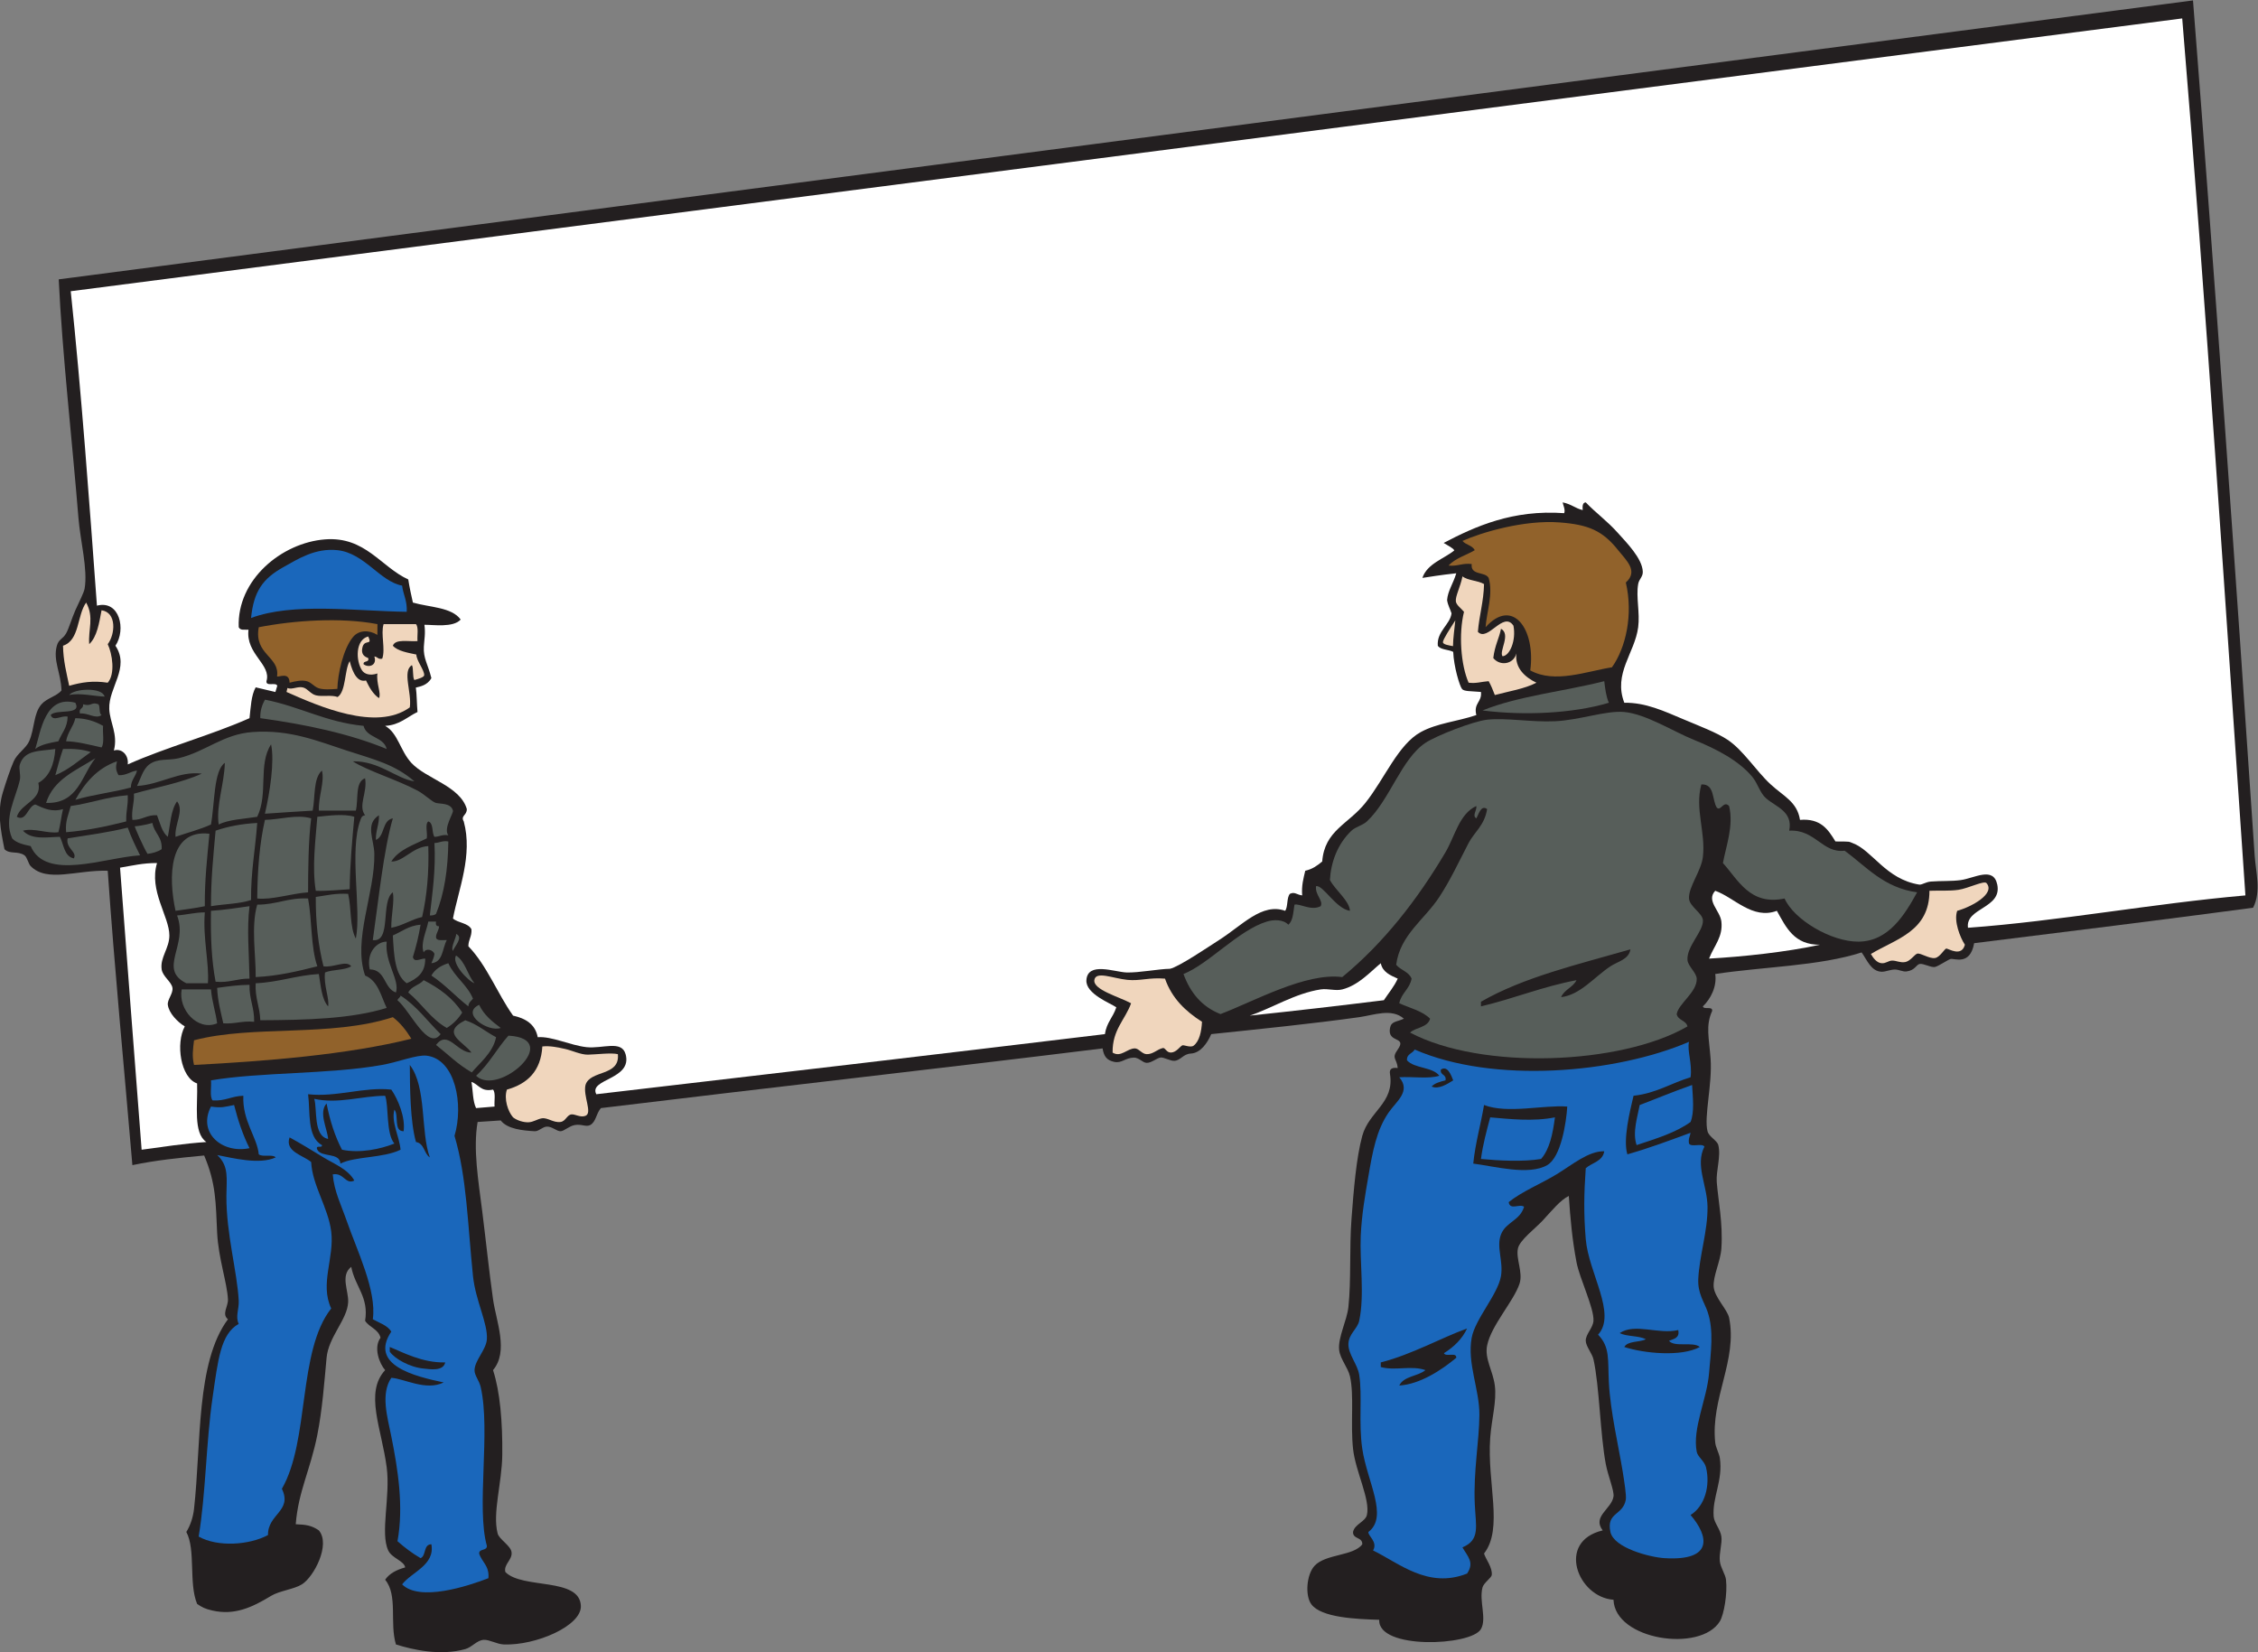
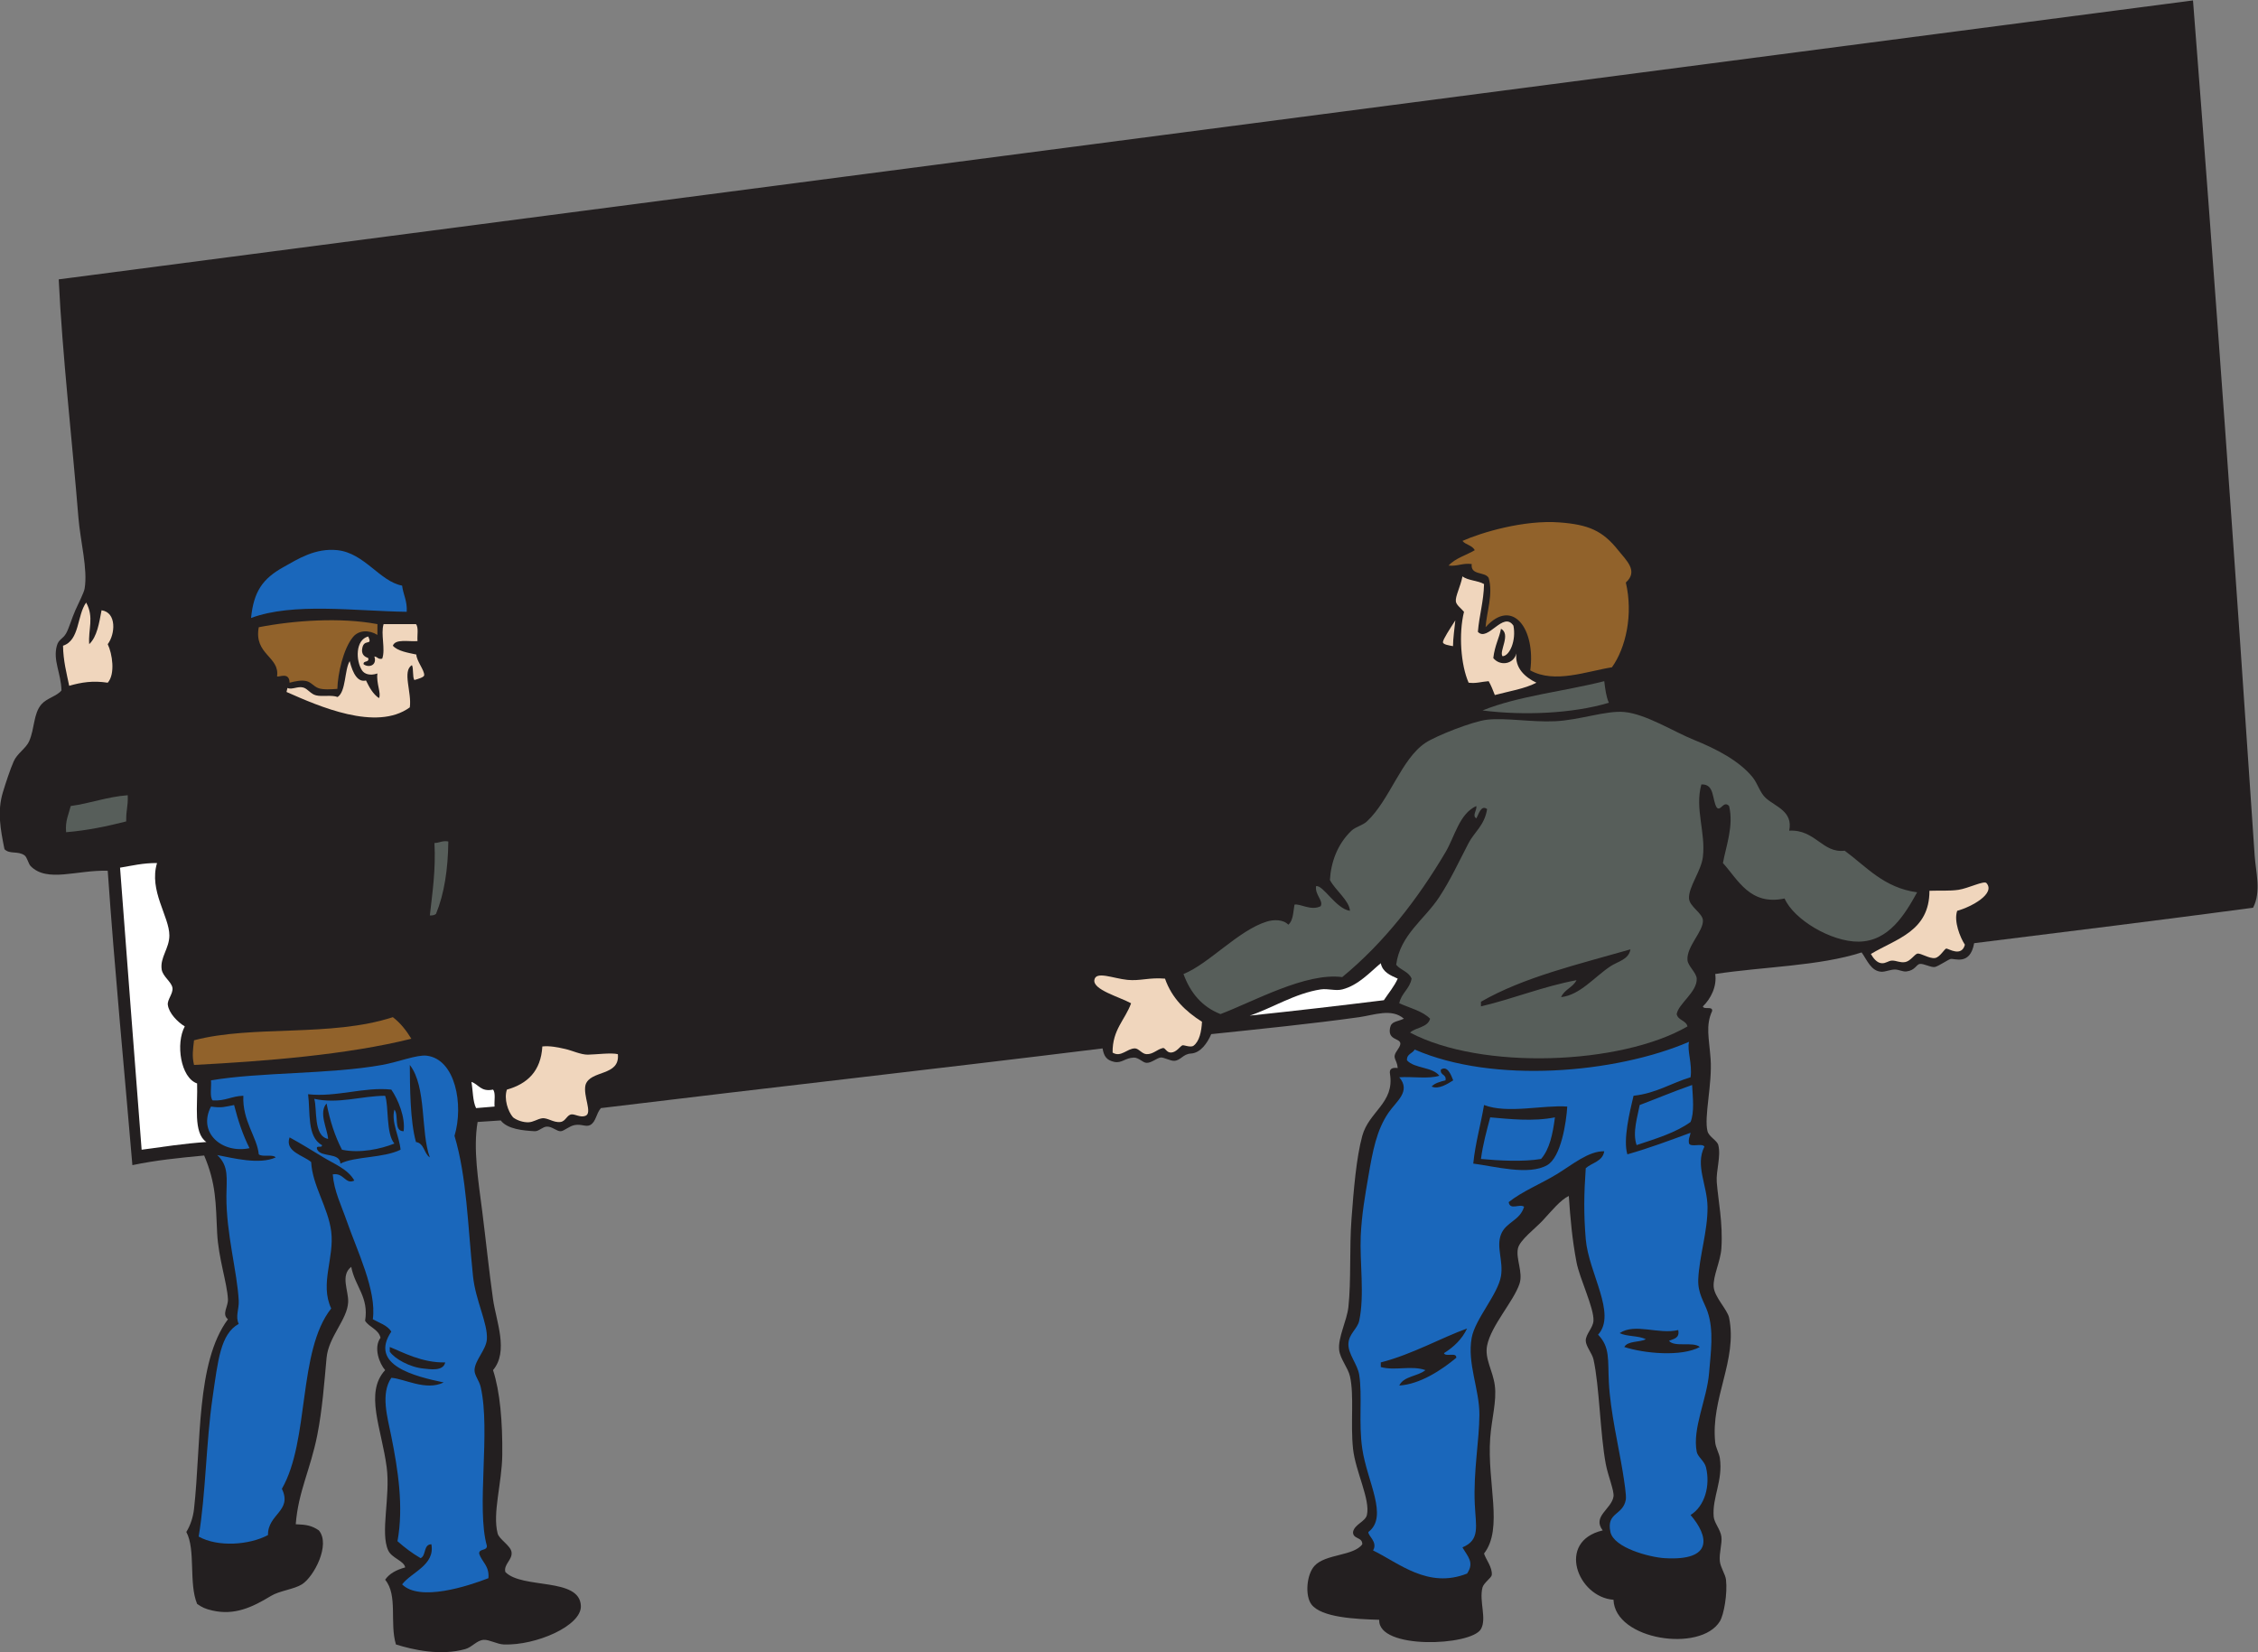
<svg xmlns="http://www.w3.org/2000/svg" viewBox="0 0 768.787 562.467" height="562.467" width="768.787" xml:space="preserve" id="svg2" version="1.1">
  <rect x="0" y="0" width="768.787" height="562.467" fill="#808080" stroke="none" />
  <defs id="defs6" />
  <g transform="matrix(1.333,0,0,-1.333,0,562.467)" id="g10">
    <g transform="scale(0.1)" id="g12">
      <path id="path14" style="fill:#231f20;fill-opacity:1;fill-rule:evenodd;stroke:none" d="m 157.043,2456.15 c -1.262,44.51 -22.234,76.62 -11.813,114.18 4.735,17.05 14.958,16.49 23.622,31.49 6.992,12.12 14.593,38.73 23.613,59.04 8.437,19 21.765,44.42 23.629,55.12 8.59,49.32 -10.992,121.98 -15.75,181.08 -15.617,193.9 -41.262,417.45 -50.356,608.99 l 5451.352,712.43 c 55.67,-710.93 108.2,-1448.52 157.46,-2183.52 2.92,-43.59 17.26,-92.13 -3.94,-133.85 -236.15,-31.55 -474.42,-60.96 -712.52,-90.54 -10.38,-58.54 -50.82,-37.86 -60.38,-40.41 -5.99,-1.61 -29.47,-17.49 -39.1,-20.22 -9.36,-2.64 -29.35,9.11 -39.35,7.62 -9.22,-1.38 -11.35,-16.26 -33.86,-19.16 -9.88,-1.27 -19.4,4.92 -29.81,4.9 -11.79,-0.03 -24.43,-6.26 -34.48,-5.69 -26.24,1.49 -36.27,29.34 -50.39,49.34 -108.16,-34.87 -249.79,-36.27 -373.97,-55.11 4.78,-32.07 -11.68,-63.57 -31.5,-82.67 2.26,-9.56 25.46,1.85 23.63,-11.81 -17.08,-37.37 -7.8,-69.26 -3.95,-122.04 4.73,-64.9 -17.29,-148.31 -7.87,-185.02 3.71,-14.44 24.52,-23.46 27.55,-35.42 7.25,-28.54 -6.09,-66.04 -3.94,-94.49 3.55,-46.68 16.14,-104.63 11.82,-169.26 -2.29,-34.06 -21.78,-70.622 -19.68,-98.423 1.97,-26.164 35.12,-58.059 39.36,-78.73 22.19,-108.184 -47.53,-205.969 -35.42,-318.868 1.38,-12.941 10.11,-27.824 11.8,-39.367 8.44,-57.832 -19.84,-101.043 -15.74,-149.59 1.4,-16.472 17.19,-32.734 19.68,-51.172 2.4,-17.82 -6.19,-41.992 -3.94,-62.988 1.75,-16.297 14.16,-33.144 15.74,-47.234 3.99,-35.195 -5.22,-89.172 -15.74,-106.289 C 4343.34,-2 4124.82,30.637 4121.18,133.574 c -91.63,6.614 -146.66,149.18 -27.55,177.16 -27.63,35.84 22.78,54.473 27.55,86.59 2.16,14.524 -13.99,52.512 -19.68,82.668 -14.42,76.395 -16.27,199.949 -31.49,267.703 -3.44,15.227 -19.2,32.805 -19.7,47.239 -0.55,16.746 18.65,33.015 19.7,51.179 1.85,32.532 -35.38,107.629 -43.31,149.582 -10.99,58.085 -15.57,109.225 -19.69,169.265 -21.58,-10.38 -42.36,-36.55 -66.9,-62.99 -18.57,-19.97 -58.25,-49.54 -62.99,-70.84 -5.93,-26.64 13.67,-61.482 3.93,-90.552 -15.14,-45.109 -72.18,-106.074 -82.66,-157.461 -6.95,-33.957 14.75,-64.191 19.68,-102.355 5.18,-40.117 -8.27,-85.039 -11.82,-133.836 -8.37,-114.914 34.07,-231.203 -15.74,-295.246 4.05,-14.207 22.06,-35.692 19.68,-55.117 -0.83,-6.719 -20.69,-20.196 -23.62,-31.485 -9.14,-35.195 11.41,-79.18 -3.94,-106.289 -24.49,-43.309 -263.8,-53.34 -259.82,23.625 -59.81,1.836 -147.63,5.516 -173.2,39.363 -16.78,22.18 -12.5,76.184 7.88,98.411 28.32,30.898 99.87,24.812 122.02,55.105 0.74,19.113 -24.35,12.383 -23.61,31.496 4.01,19.91 31.37,26.063 35.43,43.309 9.22,39.191 -29.26,111.242 -35.43,169.257 -6.84,64.211 3.29,136.204 -7.88,185.04 -5.09,22.226 -24.89,44.074 -27.56,66.914 -3.65,31.582 19.9,75.254 23.62,110.214 7.29,68.293 2.21,148.517 7.88,224.397 5.65,75.71 12.28,156.68 27.55,212.57 17.04,62.35 82.48,84.03 70.85,157.47 -2.72,14.55 6.25,17.38 19.7,15.75 -2.14,25.02 -16.91,23.5 0,47.23 24.84,34.84 -27.48,15.29 -19.7,55.11 3.41,17.33 16.28,15.02 35.44,23.62 -31.07,27.39 -76.3,9.28 -114.16,3.93 -117.68,-16.55 -254.13,-30.32 -377.91,-43.3 -10.07,-23.17 -27.46,-48.26 -52.06,-49.61 -19.95,-1.09 -25.9,-17.64 -42.26,-18.55 -9.98,-0.55 -26.81,9.12 -34.53,8.47 -9.91,-0.86 -23.75,-14.37 -36.66,-13.67 -9.54,0.51 -19.81,13.76 -32.21,13.42 -22.33,-0.63 -30.82,-15.18 -50.29,-10.91 -19.39,4.27 -26.25,14.54 -29.53,34.36 -423.96,-52.38 -856.7,-100.77 -1281.35,-152.45 -12.57,-14.38 -12.32,-35.38 -27.55,-43.31 -10.64,-5.54 -21.92,3.17 -39.37,0 -14.1,-2.55 -26.91,-15.13 -35.42,-15.75 -10.41,-0.75 -21.54,12.08 -35.44,11.81 -11.33,-0.22 -20.67,-12.42 -31.49,-11.81 -29.62,1.67 -69.6,5.29 -86.6,27.55 l -59.05,-3.92 c -11.83,-69.02 1.86,-149.43 11.81,-228.33 9.5,-75.37 17.43,-152.834 27.56,-224.389 7.94,-56.152 40.58,-133.242 0,-181.082 17.97,-54.688 24.52,-132.941 23.61,-216.504 -0.77,-71.934 -25.49,-148.742 -11.81,-200.762 3.96,-15.039 32.91,-30.683 35.43,-47.246 3.07,-20.117 -20.75,-31.094 -15.74,-51.172 43.29,-44.375 190.12,-12.746 192.89,-86.613 1.9,-50.801 -114.78,-101.484 -196.83,-98.406 -17.29,0.633 -37,12.598 -51.18,11.805 -17.93,-1.004 -29.33,-18.594 -47.23,-23.613 -63.78,-17.918 -134.03,-1.66 -177.15,11.809 -16.612,55.281 5.46,125.683 -27.557,165.332 11.195,16.367 29.637,25.469 51.177,31.484 -2.74,16.824 -34.04,23.387 -43.298,43.309 -20.981,45.097 5.972,137.246 -3.942,212.578 -13.066,99.289 -57.062,190.332 -3.937,248 -14.539,16.394 -30.371,57.402 -11.809,82.664 -5.383,22.18 -28.754,26.359 -39.371,43.32 9.98,60.801 -25.488,86.641 -35.426,137.766 -28.472,-22.219 -6.355,-60.957 -7.875,-90.539 -2.273,-44.395 -50.133,-88.047 -55.109,-141.719 -5.903,-63.711 -10.891,-132.305 -23.621,-196.824 -17.547,-88.965 -48.676,-144.524 -55.114,-228.32 25.973,-0.969 40.54,-2.942 59.051,-15.743 30.563,-36.379 -12.785,-118.683 -43.301,-137.785 -20.101,-12.586 -57.285,-16.336 -78.726,-29.383 -48.883,-29.777 -93.754,-50.214 -149.594,-37.539 -18.656,4.239 -26.144,7.891 -39.371,16.961 -21.973,53.215 -3.051,138.196 -27.555,183.801 10.746,17.324 17.364,38.223 19.684,59.051 18.699,167.805 4.906,374.199 86.605,484.199 -16.617,13.418 0.946,32.344 0,51.172 -2.093,41.855 -24.441,105.329 -27.558,169.279 -3.727,76.4 -2.383,125.21 -33.172,197.79 -67.098,-6.37 -122.5,-11.93 -183.336,-24.59 -20,236.02 -45.512,500.27 -62.984,751.9 -78.778,2.42 -154.516,-31.09 -196.825,11.8 -6.055,6.15 -8.797,22.62 -15.754,27.57 -16.898,12.03 -37.938,1.99 -51.176,15.74 -10.156,50.45 -18.902,96.55 -3.937,145.65 7.766,25.51 18.773,58.76 27.555,78.73 8.945,20.34 31.477,33.17 39.371,51.17 14.535,33.16 10.676,70.42 31.488,94.49 13.477,15.57 39.403,20.76 51.18,35.41 v 0" />
      <path id="path16" style="fill:#575e5a;fill-opacity:1;fill-rule:evenodd;stroke:none" d="m 168.852,2094 c -2.731,28.97 6.695,45.79 11.808,66.92 50.801,6.94 92.082,23.39 145.656,27.55 0.914,-32.02 -4.363,-34.4 -3.945,-66.92 -48.183,-12.16 -97.754,-22.96 -153.519,-27.55 v 0" />
-       <path id="path18" style="fill:#ffffff;fill-opacity:1;fill-rule:evenodd;stroke:none" d="m 180.66,3475.73 5393.11,696.78 c 61.54,-738.9 109.74,-1491.13 161.42,-2239.91 -239.96,-21.18 -477.42,-65.85 -708.61,-82.67 -7.17,51.2 87.36,49.2 74.81,110.23 -9.69,47.2 -58.07,16.43 -93.26,11.57 -23.76,-3.28 -49.95,-1.68 -76.01,-3.7 -13.81,-1.08 -21.91,-8.25 -29.65,-7.87 -86.08,13.47 -119.98,87.73 -171.12,106.29 -10.01,3.64 -3.03,3.86 -43.31,3.93 -18.38,30.17 -37.43,59.67 -90.53,55.11 -7.26,46.26 -41.46,59.91 -74.78,90.55 -37.01,33.98 -69.92,87.3 -110.25,114.15 -27.58,18.36 -72.86,35.4 -110.22,51.19 -53.24,22.46 -98.86,43.99 -153.52,43.29 -28.77,74.89 26.81,126.71 35.43,192.89 4.87,37.44 -5.85,76.89 0,110.23 2.29,13.1 12.21,18.25 11.8,31.48 -1.01,34.09 -42.86,75.79 -62.99,98.42 -27.87,31.37 -57.49,52.3 -82.67,78.74 -8.6,-0.58 -8.43,-9.93 -7.86,-19.68 -19.14,4.49 -28.4,15.14 -51.19,19.68 0.81,-5.77 7.53,-19.15 3.95,-27.57 -131.57,9.54 -227.78,-34.05 -307.83,-76.03 11.93,-7.43 24.96,-13.49 27.12,-19.18 -26.86,-21.7 -69.31,-33.71 -81.45,-70.12 17.58,2.54 44.7,7.36 86.59,11.81 -8.44,-27.48 -21.69,-45.01 -23.5,-68.45 1.96,-13.73 8.16,-23.1 11.31,-33.91 -3.31,-28.32 -38.22,-46.3 -35.05,-82.65 6.62,-10.72 28.64,-9.66 39.36,-15.76 1.42,-37.5 16.4,-87.21 22.47,-94.71 5.25,-6.52 21.98,-5.35 48.4,-7.63 2.88,-26.5 -19.4,-27.84 -11.82,-59.05 -49.89,-16.78 -99.67,-20.37 -141.72,-43.31 -58.15,-31.73 -92.23,-118.99 -141.7,-181.08 -43.44,-54.51 -104.24,-70.18 -110.22,-149.59 -12.15,-10.15 -24.97,-19.65 -43.31,-23.61 -4.48,-19.14 -9.82,-37.43 -7.88,-62.99 -14.2,1.77 -19.05,10.09 -31.48,3.94 -8.36,-10.02 -4.53,-32.21 -11.81,-43.31 -59.59,21.13 -109.56,-36.92 -169.28,-74.79 -23.41,-14.85 -102.73,-68.84 -125.17,-73.26 -28.45,-0.32 -80.06,-10.52 -111.02,-9.41 -30.44,1.11 -99.3,28.31 -102.36,-19.68 -2.23,-35.13 62.05,-59.1 76.42,-69.26 -8.71,-26.74 -24.46,-37.81 -29.17,-68.53 -432.06,-52.14 -865.37,-103.01 -1299.08,-153.52 -20.25,39.67 93.13,36.89 74.8,102.35 -10.26,36.65 -58.62,13.33 -100.04,17.91 -40.75,4.5 -88.76,28.23 -124.35,25.39 -6.26,33.11 -30.78,47.95 -62.98,55.12 -40.36,56.74 -66.5,127.7 -114.17,177.14 0.03,17.04 9.16,24.99 7.88,43.31 -8.37,16.56 -33.94,15.91 -47.24,27.55 14.02,74.31 51.17,161.66 27.56,248 -8.63,14.96 7.89,14.94 7.87,31.5 -17.15,59.27 -103.98,77.16 -141.72,118.09 -28.57,31.01 -34.23,76.22 -66.917,94.48 37.287,2.09 55.957,22.78 82.667,35.43 -1.72,17.97 -1.87,47.84 -4.28,62.36 10.81,2.78 29.33,5.49 39.71,24.25 -8.82,35.5 -20.91,50.09 -19.25,80.05 1,17.99 4.56,33.94 1.45,56.1 21.29,0.32 73.81,-7.98 92.59,13.43 -23.25,31.86 -79.31,30.92 -122.03,43.31 -4.38,19.24 -8.59,38.65 -11.81,59.05 -69.875,31.88 -109.786,110.29 -212.571,102.35 -110.726,-8.56 -225.32,-103.04 -220.453,-224.39 4.508,-9.04 14.828,-5.62 24.961,-6.36 -7.59,-62.3 58.887,-88.56 45.898,-131.42 -1.562,-14.69 24.59,-1.65 27.559,-11.81 l -4.75,-15.84 -50.363,11.91 c -11.403,-20.09 -12.524,-50.45 -15.746,-78.74 -99.028,-44 -212.106,-73.95 -310.989,-118.1 2.672,26.39 -17.531,41.63 -35.425,35.44 10.882,42.35 -10.461,71.47 -11.813,106.28 -2.144,54.85 53.485,105.14 15.746,161.41 27.766,41.33 10.699,117.42 -47.242,102.34 -19.809,270.19 -39.344,540.65 -66.922,803.06 v 0" />
      <path id="path20" style="fill:#ffffff;fill-opacity:1;fill-rule:evenodd;stroke:none" d="m 306.633,2003.45 c 30.394,5.05 58.773,12.1 94.48,11.82 -21.433,-70.41 31.598,-136.76 31.485,-185.02 -0.071,-33.07 -24.137,-56.09 -19.684,-86.61 2.684,-18.33 25.262,-31.69 27.559,-47.23 2.14,-14.41 -13.508,-29.95 -11.813,-43.3 2.668,-20.95 24.352,-43.66 43.309,-55.12 -23.684,-43.34 -10.809,-131.22 31.488,-145.65 2.012,-55.74 -10.57,-126.05 23.621,-149.59 -57.699,-3.97 -111,-12.35 -165.336,-19.69 -18.656,239.84 -36.902,480.1 -55.109,720.39 v 0" />
      <path id="path22" style="fill:#91622b;fill-opacity:1;fill-rule:evenodd;stroke:none" d="m 495.586,1562.56 c 150.715,39.74 348.957,7.28 507.814,59.04 19.33,-14.78 34.31,-33.92 47.24,-55.1 -163.792,-40.93 -372.906,-57.46 -555.054,-66.93 -5.445,22.44 -2.711,39.69 0,62.99 v 0" />
      <path id="path24" style="fill:#231f20;fill-opacity:1;fill-rule:evenodd;stroke:none" d="m 519.203,251.68 c 29.684,-20.489 196.36,-24.852 232.113,47.461 11.45,4.257 30.555,0.918 47.383,-0.223 1.34,-44.102 -15.554,-92.609 -51.172,-110.215 -9.644,-4.777 -19.082,-0.723 -31.492,-3.945 -49.805,-12.942 -102.183,-81.028 -188.957,-43.301 -8.656,30.711 -8.734,69.988 -7.875,110.223 v 0" />
      <path id="path26" style="fill:#1a67bb;fill-opacity:1;fill-rule:evenodd;stroke:none" d="m 641.238,2641.18 c 6.785,67.54 29.469,100.25 82.668,129.91 36.93,20.59 81.078,49.26 137.782,43.3 69.265,-7.28 108.628,-80.09 165.342,-90.54 2.93,-23.31 13.48,-39 11.81,-66.92 -132.434,1.95 -289.902,24.32 -397.602,-15.75 v 0" />
      <path id="path28" style="fill:#91622b;fill-opacity:1;fill-rule:evenodd;stroke:none" d="m 660.922,2617.56 c 90.676,17.63 209.832,25.67 303.117,7.88 l -0.078,-27.49 c -21.25,13.22 -47.445,12.51 -62.16,-5.22 -25.356,-30.55 -39.145,-94.98 -40.113,-132.63 -15.415,-1.08 -35.641,-2.66 -47.989,1.7 -13.148,4.66 -18.316,15.4 -31.648,18.33 -12.571,2.76 -27.879,-0.45 -42.395,-4.29 -0.578,28.77 -27.461,13.21 -32.011,16.19 7.453,50.69 -59.719,55.52 -46.723,125.53 v 0" />
-       <path id="path30" style="fill:#231f20;fill-opacity:1;fill-rule:evenodd;stroke:none" d="m 1046.71,113.898 c 55.69,2.286 101.14,9.715 149.58,23.622 28.25,8.105 57.5,25.48 78.74,27.558 18.37,1.789 35.36,-9.453 55.12,-11.816 43.24,-5.184 99.58,5.715 125.96,-27.559 -21.79,-54.844 -107.99,-80.437 -177.14,-74.793 -14.54,1.199 -30.63,12.09 -43.31,11.816 -28.9,-0.637 -55.38,-27.336 -90.54,-31.496 -32.75,-3.887 -90.44,-4.109 -102.35,15.754 -0.11,23.719 -1.23,48.457 3.94,66.914 v 0" />
      <path id="path32" style="fill:#575e5a;fill-opacity:1;fill-rule:evenodd;stroke:none" d="m 1097.89,1881.42 c 6.6,59.01 15.38,115.85 11.8,185.03 12.95,0.16 19.6,6.65 35.43,3.93 -0.8,-71.36 -10.47,-133.88 -31.49,-185.02 -3.5,-3.06 -8.9,-4.23 -15.74,-3.94 v 0" />
      <path id="path34" style="fill:#ffffff;fill-opacity:1;fill-rule:evenodd;stroke:none" d="m 1204.17,1456.27 c 18.69,-6.24 23.78,-26.08 55.12,-19.68 7.28,-8.45 2.65,-28.84 3.93,-43.3 l -47.24,-3.93 c -8.63,17.59 -7.96,44.51 -11.81,66.91 v 0" />
      <path id="path36" style="fill:#ffffff;fill-opacity:1;fill-rule:evenodd;stroke:none" d="m 3192.15,1625.55 c 54.49,18.02 116.62,57.32 181.08,66.92 18.99,2.82 37.57,-4.46 55.11,0 41.1,10.46 70.8,43.96 98.41,66.92 4.7,-22.85 24.27,-30.84 43.31,-39.37 -9.42,-20.77 -23.45,-36.91 -35.43,-55.11 -113.29,-14 -227.31,-27.26 -342.48,-39.36 v 0" />
      <path id="path38" style="fill:#231f20;fill-opacity:1;fill-rule:evenodd;stroke:none" d="m 3373.23,149.328 c -5.44,43.555 15.99,60.996 39.88,70.899 104.42,43.3 167.2,-107.852 326.23,-63.028 7.92,-26.125 9.45,-56.906 3.93,-86.601 -59.2,-26.035 -191.66,-28.535 -200.77,43.3 -64.97,3.262 -123.11,13.34 -169.27,35.43 v 0" />
      <path id="path40" style="fill:#91622b;fill-opacity:1;fill-rule:evenodd;stroke:none" d="m 3699.96,2775.03 c 16.67,18.76 46.83,27.17 66.93,39.36 -7.2,13.03 -23,13.15 -31.49,23.62 48.53,21.66 157.21,54.12 248,47.24 73.83,-5.6 109.87,-20.9 149.58,-70.86 20.73,-26.07 52.49,-53.19 19.7,-82.67 19.16,-81.7 0.12,-166.58 -35.45,-216.51 -64.08,-9.99 -146.63,-42.45 -208.64,-7.88 14.11,105.01 -44.87,187.37 -114.15,110.23 2.79,39.56 19.88,84.6 7.86,125.97 -9.41,16.82 -46.87,5.6 -43.28,35.43 -23.98,2.97 -35.7,-6.29 -59.06,-3.93 v 0" />
      <path id="path42" style="fill:#231f20;fill-opacity:1;fill-rule:evenodd;stroke:none" d="m 4058.19,259.551 c 8.06,10.324 24.51,12.226 35.44,19.687 46.8,-64.265 163.77,-91.093 259.8,-70.859 6.28,-37.879 7.41,-93.777 -7.86,-122.039 -51.86,-20.176 -134.51,-22.832 -173.21,11.816 -15.13,13.543 -13.69,38.692 -27.56,55.106 -17.21,20.363 -109,37.98 -86.61,106.289 v 0" />
-       <path id="path44" style="fill:#ffffff;fill-opacity:1;fill-rule:evenodd;stroke:none" d="m 4365.25,1771.2 c 13.21,33.8 35.84,55.41 31.49,94.48 -3.15,28.37 -39.63,53.06 -15.74,78.73 48.28,-16.8 95.02,-74.5 157.46,-51.18 23.52,-42.08 43.88,-87.33 110.22,-86.61 -85.09,-18.65 -197.55,-30.66 -283.43,-35.42 v 0" />
      <path id="path46" style="fill:#f0d6bd;fill-opacity:1;fill-rule:evenodd;stroke:none" d="m 4928.18,1944.41 c 25.71,0.98 50.64,-0.93 73.96,2.43 24.82,3.57 65.46,24.31 71.68,17.24 23.72,-26.95 -38.48,-60.92 -74.78,-70.85 -9.37,-26.37 7.9,-68.94 19.67,-86.59 -8.46,-31.87 -40.98,-10.3 -47.13,-9.81 -4.75,0.38 -16.15,-22.27 -29.31,-24.19 -14.75,-2.17 -36.76,13.53 -45.32,11.16 -6.79,-1.89 -17.8,-19.41 -30.97,-21.51 -13.13,-2.1 -21.83,3.84 -32.88,3.84 -9.77,0 -15.7,-7.5 -26.96,-6.74 -12.04,0.81 -21.44,12.68 -27.55,23.62 64.75,38.92 149.7,57.63 149.59,161.4 z M 160.977,2570.33 c 42.738,13.69 35.445,77.4 59.046,110.22 20.895,-38.11 4.832,-68.29 7.872,-106.29 20.109,19.26 25.226,53.51 31.5,86.6 39.203,-5.57 34.957,-61.32 15.746,-86.6 11.816,-24.42 19.707,-76.3 0,-98.42 -37.754,5.76 -66.7,1.18 -98.411,-7.87 -6.757,32.61 -15.121,63.62 -15.753,102.36 z m 763.691,-11.82 c 0.035,-11.78 7.078,-16.55 15.758,-19.68 3.457,-12.65 -12.985,-5.4 -11.813,-15.75 12.848,-9.97 35.297,-3.24 27.555,19.69 7.82,-0.06 9.344,-8.32 20.094,-5.46 8.875,23.92 -4.364,63.21 3.523,88.13 27.555,0 55.115,0 82.675,0 7.29,-8.45 2.65,-28.85 3.93,-43.31 -23.1,-1.84 -56.28,6.42 -62.99,-11.8 12.4,-13.85 38.33,-17.91 59.99,-22.51 0.67,-16.89 20.89,-39.92 20.09,-52.9 -0.3,-5.06 -15.36,-9.53 -25.16,-12.24 -5.13,7.86 -1.71,30.12 -6.15,37.98 -25.47,-14.88 0.12,-70.21 -5.46,-107.8 -85.562,-62.26 -232.94,3.11 -314.929,39.37 l 2.457,10.22 c 10.914,-5.4 26.176,4.95 40.11,1.18 11.945,-3.24 18.672,-16.55 32.832,-20.06 16.047,-3.98 39.691,1.72 55.125,-4.25 21.64,13.8 17.465,69.62 30.875,91.63 8.074,-32.12 20.925,-54.79 41.64,-49.37 8.77,-18.12 17.914,-34.78 33.16,-45.1 6.551,11.6 -7.542,38.18 -3.941,62.98 -19.098,-6.48 -33.219,-1.46 -39.371,7.87 -15.973,24.22 -17.48,77.85 15.758,86.62 13.058,-27.33 -13.496,-1.24 -15.758,-35.44 z M 1385.25,1546.82 c 19.33,2.05 38.96,-2.07 58.73,-6.52 17.45,-3.91 39.68,-14.73 57.74,-14.45 20.03,0.31 59.51,5.48 76.42,1.28 5.72,-57.47 -70.87,-39.72 -82.66,-78.73 -6.59,-28.11 18.44,-71.38 0,-78.73 -13.11,-5.22 -26.6,4.81 -36.08,3.59 -11.44,-1.48 -14.56,-17.58 -27.74,-19.33 -17.99,-2.41 -33.14,11.57 -47.28,9.37 -12.49,-1.93 -21.79,-9.83 -34.99,-10.17 -11.89,-0.31 -27.93,4.09 -38.93,12.6 -13.14,15.1 -23.71,47 -15.75,70.86 52.24,14.68 86.85,47 90.54,110.23 z m 1409.95,169.66 c 3.55,23.86 47.4,4.12 84.35,0.39 32.68,-3.3 55.77,6.65 96.08,3.15 17.69,-50.54 52.77,-83.7 94.49,-110.22 -1.34,-24.91 -6.56,-49.77 -21.48,-61.02 -7.59,-5.72 -25.28,2.45 -28.68,0.89 -5.96,-2.74 -15.04,-17.71 -28.58,-18.42 -12.2,-0.64 -14.86,12.83 -21.15,11.48 -14.96,-3.24 -24.96,-16.25 -41.83,-15.6 -11.5,0.44 -19.89,14.69 -29.64,14.69 -19.95,0 -35.55,-23.89 -56.97,-10.75 -0.84,58.57 31.92,83.56 47.24,125.97 -30.6,16.63 -97.55,34.52 -93.83,59.44 z m 940.2,1030.98 c 13.96,-10.96 39.48,-10.36 55.11,-19.67 -0.99,-44.95 -12.27,-79.59 -15.74,-122.04 25.5,-26.82 64.84,54.58 90.83,15.75 7.37,-37.68 -9.47,-77.24 -27.85,-78.02 -9.72,12.25 22.27,55.91 -3.95,70.15 -4.25,-23.24 -15.83,-42.14 -19.68,-74.8 16.88,-20.99 51.52,-16.61 59.06,11.81 -4.54,-36.76 21.7,-60.75 51.17,-74.8 -30.29,-15.63 -70.07,-21.79 -106.28,-31.48 -4.76,12.28 -9.55,24.56 -15.77,35.42 -20.78,-1.64 -30.5,-6.24 -51.17,-3.94 -20,45.29 -25.77,125.31 -11.79,181.09 -7.88,9.38 -19.38,17.13 -20.78,26.33 -1.95,12.93 11.65,37.35 16.84,64.2 z m -49.87,-167.69 c -0.56,-6.49 15.45,-8.62 25.69,-10.56 0.01,18.7 4.19,48.44 5.94,65.93 -14.37,-22.56 -30.97,-47.69 -31.63,-55.37 v 0" />
      <path id="path48" style="fill:#1a67bb;fill-opacity:1;fill-rule:evenodd;stroke:none" d="m 507.398,294.98 c 18.122,107.161 18.875,240.508 35.43,354.297 14.152,97.278 20.438,163.118 66.918,188.946 -9.023,18.925 1.078,37.648 0,59.054 -3.672,73.25 -32.058,171.053 -31.488,267.683 0.258,44.31 7.078,76.02 -23.379,104.45 39.934,-7.65 107.625,-25.18 149.344,-6.03 -8.086,8.96 -33.989,0.12 -43.301,7.88 -4.074,43.87 -42.399,85.67 -39.367,149.58 -29.617,-0.55 -46.285,-14.06 -78.727,-11.8 -7.75,10.62 -2.348,34.39 -3.941,51.17 127.187,21.55 302.125,15.18 436.965,39.36 42.448,7.62 89.078,26.73 114.168,23.63 73.11,-9.06 94.73,-124.92 70.85,-204.71 31.51,-105.8 33.63,-226.94 47.24,-358.224 6.5,-62.805 38.29,-121.086 35.44,-161.407 -1.94,-27.148 -30.82,-53.359 -31.51,-78.73 -0.36,-13.438 11.84,-26.191 15.75,-43.301 25.76,-112.648 -11.65,-308.398 15.76,-405.461 0.52,-13.672 -19.96,-6.297 -19.69,-19.687 6.84,-22.02 26.52,-31.211 23.61,-62.977 -53.19,-20.644 -175.89,-60.449 -220.44,-15.754 24.82,31.809 84.37,49.18 74.79,102.344 -20.89,-0.086 -12.79,-29.188 -27.56,-35.418 -21.6,12.508 -40.96,27.266 -59.05,43.301 16.29,88.203 1.14,183.543 -15.741,267.683 -10.016,49.914 -27.774,108.477 0,149.582 32.161,-1.582 88.001,-34.336 133.851,-11.796 -72.51,15.281 -191.867,43.691 -133.851,129.902 -10.129,16.121 -30.426,22.058 -47.235,31.492 10.243,73.262 -40.453,175.531 -66.925,251.931 -13.739,39.65 -31.871,74.71 -35.426,118.11 28.746,5.03 32.113,-27.03 55.105,-15.75 -16.117,28.97 -50.918,42.13 -78.726,59.05 -28.672,17.45 -57.742,35.42 -86.606,51.17 -12.91,-36.56 35.418,-45.9 55.11,-62.98 2.984,-59.82 43.41,-116.1 51.175,-177.14 8.606,-67.61 -29.671,-133.559 0,-196.832 C 759.824,768.203 791.449,541.055 719.973,417.012 747.578,360.148 683.457,352.598 684.543,298.918 637.324,273.391 556.52,267.441 507.398,294.98 Z m 31.489,1098.31 c 28,-4.16 34.527,-0.72 59.051,3.93 10.089,-39.77 22.609,-77.12 39.367,-110.22 -69.867,-14.73 -133.301,39.3 -98.418,106.29 z m 263.75,19.68 c 62.133,-13.54 120.176,7.45 181.086,7.87 9.632,-25.3 1.703,-96.48 23.617,-122.03 -34.75,-13.95 -87.91,-25.53 -133.844,-15.75 -18.07,34.42 -30.777,74.2 -39.363,118.1 -20.988,-23.15 2.082,-64.59 3.937,-90.53 -38.523,7.38 -27.312,76.61 -35.433,102.34 z m 19.683,-118.09 c 1.567,-9.44 -17.925,2.17 -11.808,-11.82 10.965,-20.54 57.008,-5.98 59.051,-35.42 36.281,18.71 109.593,13.72 153.527,35.42 -2.91,33.87 -24.395,70.04 -15.75,102.35 12.25,-13.99 -2.9,-55.38 23.62,-55.11 4.74,34.97 -13.73,80.72 -31.491,106.29 -69.071,7.59 -140.93,-20.05 -212.574,-11.81 6.043,-44.3 -3.438,-109.08 35.425,-129.9 z M 995.527,767.375 c 12.193,-18.145 51.133,-39.992 86.613,-43.301 16.18,-1.515 49.71,-7.793 55.11,15.731 -59.44,-1.485 -109.62,26.582 -141.723,39.375 0,-3.934 0,-7.871 0,-11.805 z m 66.933,535.375 c 21.54,-3.38 20.28,-29.57 35.43,-39.37 -24.01,64.88 -7.66,180.27 -51.18,236.19 0.38,-54.75 0.65,-143.67 15.75,-196.82 v 0" />
      <path id="path50" style="fill:#1a67bb;fill-opacity:1;fill-rule:evenodd;stroke:none" d="m 3574,1468.09 c 33.11,2.3 75.68,-4.83 102.35,3.93 -17.66,23.02 -63.4,17.97 -82.67,39.37 -1.06,16.81 14.36,17.12 19.68,27.55 200.78,-87.75 512.43,-61.15 700.71,19.69 -5.39,-22.05 8.77,-56.17 3.94,-90.54 -49.49,-14.83 -87.72,-40.89 -145.65,-47.25 -9.91,-41.32 -27.15,-112.68 -15.75,-149.58 56.21,15.94 108.64,35.7 161.4,55.11 -1.26,-9.24 -6.22,-14.78 -3.94,-27.56 5.44,-10.29 33.41,1.91 39.36,-7.87 -24.23,-47.67 7.14,-98.11 7.88,-153.53 0.81,-61.98 -20.99,-125.71 -23.62,-185.015 -1.62,-36.184 15.25,-58.477 23.62,-82.668 16.76,-48.438 8.3,-104.286 3.94,-157.469 -5.46,-66.602 -43.08,-141.184 -31.5,-200.762 2.51,-12.871 19.79,-23.781 23.63,-39.367 11.6,-47.137 -3.06,-99.695 -39.37,-122.031 45.8,-53.075 60.24,-118.133 -66.92,-110.223 -37.13,2.313 -129.02,26.102 -137.79,66.914 -10.89,50.684 32.17,41.563 39.38,82.664 1.79,10.352 -4.18,47.793 -7.88,70.86 -9.99,62.187 -31.58,153.164 -35.44,228.332 -3.02,59.023 3.42,89.734 -27.55,122.031 48.33,53.086 -24.25,157.176 -31.5,244.064 -5.39,64.72 -4.57,115.46 0,181.08 15.87,14.32 43.25,17.12 47.25,43.31 -40.62,0.73 -81.68,-34.64 -122.04,-59.05 -40.95,-24.79 -87.49,-43.29 -122.02,-70.85 3.39,-21.96 27.66,-3.3 39.35,-11.82 -10.87,-36.26 -46.35,-38.37 -59.05,-70.86 -12.48,-32 6.45,-67.964 0,-106.284 -7.82,-46.7 -66,-109.543 -74.78,-157.473 -12.01,-65.438 19.98,-131.746 19.67,-196.816 -0.33,-66.532 -15.62,-144.11 -11.8,-228.329 2.56,-56.613 14.24,-91.21 -31.49,-110.226 13.45,-23.66 31.06,-38.281 11.8,-66.914 -99.91,-39.715 -174.52,27.355 -240.13,59.043 13.1,21.894 -14.36,38.183 -11.8,47.238 51.63,39.609 -3.33,128.184 -15.76,212.566 -9.78,66.426 0.54,135.325 -7.87,188.965 -4.19,26.739 -28.32,52.442 -27.56,78.743 0.76,25.8 23.02,38.171 27.56,59.05 14.12,64.844 1.09,151.711 3.93,216.497 2.46,55.68 11.58,106.35 19.7,153.52 10.91,63.53 20.55,116.5 51.18,161.41 20.07,29.44 58.12,54.54 27.55,90.55 z m 208.63,-208.64 c 5.12,38.18 14.55,72.05 23.62,106.28 47.97,-4.1 109.43,-11.28 165.33,0 -5.45,-41.75 -13.34,-81.13 -35.42,-106.28 -44.98,-7.61 -107.95,-4.37 -153.53,0 z m 397.6,35.43 c -11.31,32.37 2.63,73.42 7.86,102.34 29.46,10.96 88.09,35.27 133.86,51.18 1.86,-32.77 6.12,-69.59 -3.94,-94.47 -38.02,-27.6 -88.6,-42.64 -137.78,-59.05 z M 3640.91,720.129 c -19.36,-16.066 -55.7,-15.149 -66.91,-39.367 53.23,3.379 107.56,39.258 145.64,70.859 1.09,15.527 -27.73,1.133 -31.5,11.817 25.01,15.675 45.97,35.39 59.06,62.988 -64.11,-22.793 -140.74,-66.395 -220.45,-86.621 0,-3.926 0,-7.871 0,-11.797 36.73,-10.32 77.52,4.883 114.16,-7.879 z m 70.85,740.081 c -5.3,13.2 -14.33,38.75 -31.48,27.56 -2.49,-15.62 14.97,-11.29 11.8,-27.56 -13.6,-3.44 -27.26,-6.85 -35.41,-15.75 17.76,-8.41 41.51,7.26 55.09,15.75 z m 51.19,-212.57 c 54.35,-6.93 141.89,-31.18 188.95,-3.95 35.18,20.36 48.71,108.63 51.17,149.6 -61.96,4.5 -152.15,-19.11 -212.56,3.93 -8.42,-50.63 -22.05,-96.04 -27.56,-149.58 z m 440.9,-448.781 c -16.8,-8.136 -46.23,-3.632 -55.11,-19.679 49.8,-16.317 145.67,-25.731 192.89,0 -16.83,14.66 -64.55,-1.563 -78.73,15.754 11.83,5.203 27.83,6.289 23.62,27.546 -50.23,-12.039 -110.48,18.633 -149.59,-7.871 18.34,-9.207 49.07,-6.043 66.92,-15.75 v 0" />
      <path id="path52" style="fill:#575e5a;fill-opacity:1;fill-rule:evenodd;stroke:none" d="m 3290.57,1857.8 c 12.35,9.95 12.57,32.04 15.73,51.18 14.05,3.52 42.24,-16.66 66.93,-3.94 7.49,14.56 -14.79,28.51 -11.81,51.18 18.15,3.72 50.27,-57.57 86.6,-62.99 -1.52,26.07 -37.05,52.14 -51.17,78.73 2.41,43.58 18.4,91.17 55.11,125.98 10.63,10.07 28.35,13.33 39.37,23.61 58.68,54.84 87.58,159.48 149.58,200.77 26.69,17.78 120.7,54.91 157.48,59.06 48.11,5.39 112.1,-6.73 173.19,-3.95 63.42,2.88 130.63,27.92 177.16,23.62 55.26,-5.1 126.83,-50.57 177.15,-70.86 58.88,-23.75 115.22,-53.31 149.58,-94.47 14.37,-17.22 19.37,-41.06 35.43,-55.11 25,-21.86 69.18,-33.58 59.05,-82.67 66.42,3.8 84.81,-58.24 141.7,-51.18 55.99,-41.12 99.68,-94.55 185.04,-106.29 -31.35,-56.6 -72.33,-125.35 -149.6,-125.97 -70.07,-0.55 -165.37,56.45 -188.95,110.23 -88.26,-18.74 -118.53,47.56 -157.46,90.54 7.91,43.53 28,95 15.74,145.65 -14.29,15.23 -21.43,-14.93 -31.5,-3.93 -12.52,20.28 -4.9,60.69 -39.35,59.05 -17.11,-62.09 11.32,-122.09 3.93,-185.02 -4.25,-36.2 -37.18,-77.02 -35.43,-106.29 1.21,-20.43 33.91,-37.05 35.43,-55.11 2.36,-28.16 -42.18,-66.99 -39.36,-102.35 1.16,-14.85 23.01,-32.31 23.61,-47.25 1.38,-34.38 -46.73,-63.77 -51.17,-90.54 3.34,-16.34 23.8,-15.56 27.56,-31.49 -170.19,-98.56 -526.16,-112.35 -708.59,-15.74 15.02,13.84 45.06,12.65 51.18,35.42 -19.6,19.77 -51.47,27.26 -78.73,39.37 5.2,26.27 26.64,36.33 31.48,62.98 -7.04,17.9 -28.28,21.58 -39.35,35.44 9.89,76.35 72.31,115.22 110.22,173.2 28.96,44.29 49.55,89.43 74.78,137.79 14.41,27.59 40.77,45.14 47.26,86.6 -15.66,11.81 -21.43,-13.51 -27.58,-23.62 -11.63,6.89 2.29,20.97 0,31.49 -43.6,-19.9 -54.88,-77.86 -78.73,-118.1 -70.85,-119.62 -156.89,-231.05 -263.74,-318.86 -93.37,12.27 -225.7,-62.21 -311,-94.48 -47.13,18.48 -76.94,54.27 -94.48,102.36 64.16,25.31 140.19,111.54 212.59,133.84 18.14,5.58 42.32,5.77 55.12,-7.88 z m 496,547.19 c 91.53,37.06 208.44,48.75 310.99,74.79 2.44,-19.85 4.83,-39.77 11.8,-55.11 -92.55,-27.83 -218.68,-33.03 -322.79,-19.68 z m 240.13,-688.9 c -9.06,-18.49 -31.2,-23.9 -39.36,-43.3 48.48,5.44 84.14,50.8 125.96,78.73 18.63,12.44 46.93,17.09 51.17,43.3 -133.52,-38.36 -272.84,-70.93 -381.84,-133.85 0,-3.93 0,-7.86 0,-11.8 83.91,19.75 156.88,50.44 244.07,66.92 v 0" />
-       <path id="path54" style="fill:#575e5a;fill-opacity:1;fill-rule:evenodd;stroke:none" d="m 338.125,2125.49 c -3.07,26.69 5.375,41.87 3.93,66.93 58.215,16.58 121.894,27.7 173.218,51.17 -57.351,7.46 -105.679,-28.14 -165.335,-31.49 8.613,16.58 14.757,42.78 31.488,55.1 22.234,16.38 48.926,9.43 74.804,15.76 70.387,17.19 113.067,61.43 188.946,66.91 96.484,6.97 168.824,-24.14 240.133,-47.23 74.187,-24.03 122.761,-35.52 173.211,-78.74 -46.98,6.85 -89.372,52.33 -157.465,51.18 36.472,-23.85 114.005,-47.33 165.335,-74.79 18.95,-10.13 36.78,-28.65 47.24,-31.5 10.61,-2.88 38.33,0.42 43.3,-19.68 1.66,-6.72 -25.08,-45.59 -11.81,-62.98 -15.83,2.72 -22.48,-3.77 -35.43,-3.94 -7.49,10.89 -1.71,35.03 -15.74,39.36 -9.01,-6.73 -1.45,-30.03 -3.93,-43.29 -33.27,-16.62 -71.29,-28.44 -90.551,-59.06 30.301,-1.39 54.411,37.41 94.481,39.37 2.1,-67.73 -3.58,-127.64 -15.75,-181.08 -28.81,-6.63 -48.88,-21.98 -78.731,-27.56 -0.574,31.18 8.481,67.84 3.931,90.54 -32.013,-23.11 -2.48,-128.71 -51.166,-122.03 14.809,103.44 27.5,229.48 51.166,310.99 -27.916,-4.88 -20.048,-45.56 -43.298,-55.1 -0.614,24.22 8.492,38.73 7.878,62.97 -36.3,-22.67 -12.433,-62.1 -11.812,-98.41 1.723,-101.31 -55.566,-218.97 -23.625,-310.99 32.809,-13.12 40.27,-51.59 55.117,-82.67 -90.066,-28.03 -205.262,-30.93 -322.797,-31.49 -0.996,34.44 -13.941,56.92 -11.812,94.47 59.105,2.57 103.215,20.14 161.398,23.63 5.028,-30.4 7.028,-63.84 23.621,-82.67 4.082,19.91 -12.015,53.54 -7.871,86.6 19.512,8.04 49.879,5.23 66.918,15.75 -12.312,16.84 -45.894,-4.2 -70.855,0 -13.16,52.44 -20.067,111.15 -19.684,177.14 26.406,3.77 50.516,9.85 82.664,7.88 8.727,-35.9 3.738,-85.5 19.684,-114.18 14.758,74.55 -17.754,224.35 11.812,303.13 1.895,5.04 3.2,10.95 11.805,11.81 -18.734,24.69 6.477,57.53 0,94.49 -26.117,-9.33 -16.68,-54.18 -23.617,-82.68 -31.485,0 -62.985,0 -94.477,0 -1.465,36.1 15.246,73.28 7.871,102.35 -22.363,-19.62 -16.914,-67.05 -23.621,-102.35 -41,-2.29 -81.465,-5.13 -122.027,-7.87 12.715,53.99 24.992,134.12 15.738,177.14 -33.797,-51.95 -6.535,-125.63 -35.422,-185.01 -33.8,-5.57 -72.148,-6.59 -98.414,-19.69 -6.926,48.94 14.414,103.66 15.746,157.46 -28.84,-19.73 -25.789,-105.41 -35.433,-157.46 -27.871,-12.8 -60.407,-20.95 -90.535,-31.49 -2.762,32.31 22.742,67.09 3.933,90.54 -16.008,-22.05 -17.164,-58.94 -23.625,-90.54 -15.215,12.34 -19.797,35.31 -27.547,55.11 -26.593,1.66 -37.207,-12.66 -62.988,-11.81 z m 877.855,-653.47 c 32.58,29.09 53.47,69.87 82.67,102.36 141.83,-7.66 -26.15,-157.49 -82.67,-102.36 z m -102.35,78.73 c 30.89,39.54 52.75,-19.32 90.54,-19.68 -19.36,27.48 -80.91,50 -15.74,82.67 30.59,-10.09 51.96,-29.4 78.72,-43.31 -8.09,-40.45 -44.63,-68.13 -62.06,-89.96 -35.95,20.48 -59.88,45.45 -91.46,70.28 z m 110.23,102.36 c 12.19,-25.86 33.27,-42.84 55.11,-59.06 -32.52,-11.59 -103.67,36.73 -55.11,59.06 z m -78.74,106.28 c 15.97,-35.21 47.88,-54.49 62.99,-90.54 -4.59,-5.91 -11.37,-9.63 -11.82,-19.68 -32.5,25.22 -59.59,55.87 -94.47,78.73 9.04,15.89 24.32,25.54 43.3,31.49 z m 19.69,19.68 c 23.99,-15.37 29.08,-49.64 47.23,-70.86 -15.6,4.93 -59.58,50.29 -47.23,70.86 z m -122.04,-94.48 c 7.58,16.05 28.56,18.68 39.37,31.5 39.92,-20.45 74.86,-45.86 98.41,-82.66 -10.04,-16.22 -23.15,-29.35 -39.36,-39.38 -40.37,22.62 -63.77,62.2 -98.42,90.54 z m -27.56,-19.68 c 1.4,5.17 6.94,6.2 7.88,11.81 40.83,-26.08 68.54,-65.29 102.35,-98.42 -31.82,-43.82 -76.79,58.1 -110.23,86.61 z m -70.855,78.73 c -9.414,45.34 20.079,71.13 43.305,70.86 -5.672,-53.14 34.07,-97.64 23.62,-129.91 -31.425,10.57 -25.538,58.45 -66.925,59.05 z m 59.045,86.61 c 22.88,9.93 40.52,25.09 70.86,27.55 -4.74,-29.36 -11.64,-56.59 -19.68,-82.66 3.71,-15.38 19.86,-3.35 31.49,-3.94 0.6,-37.33 -21.79,-51.69 -47.23,-62.99 -30.78,21.72 -32.61,72.37 -35.44,122.04 z m 78.74,-43.3 c -8.94,23.45 7.61,55.31 11.81,78.73 6.56,0 13.12,0 19.68,0 -1.34,-7.91 0.8,-12.32 7.87,-11.81 -0.66,-11.16 -7.21,-16.42 -7.87,-27.56 0.55,-11.26 16.42,-7.21 27.56,-7.87 -11.71,-21.1 -9.1,-56.51 -39.37,-59.05 3.14,7.36 6.58,14.42 7.87,23.62 -3.68,10.94 -21.81,15.83 -27.55,3.94 z m 74.79,3.93 c -6.88,9.31 10.43,36.85 7.88,43.31 20.43,-8.21 -4.92,-32.85 -7.88,-43.31 z m -480.258,641.66 c 88.965,-17.32 155.141,-57.44 251.941,-66.92 7.93,-31.43 51.387,-27.33 59.047,-59.04 -94.84,39 -205.199,62.48 -322.797,78.72 -0.609,20.29 5.039,34.33 11.809,47.24 z M 534.949,2090.07 c -5.664,-59.95 -12.41,-118.81 -11.808,-185.03 -23.711,-5.15 -49.743,-7.99 -74.789,-11.81 -18.747,85.71 -17.789,209.17 86.597,196.84 z m 3.938,-185.03 c -0.227,68.46 6.093,130.38 11.812,192.9 31.219,10.76 66.403,17.58 106.289,19.69 -4.722,-66.15 -16.519,-125.22 -15.75,-196.85 -29.457,-9.89 -68.66,-10.06 -102.351,-15.74 z m 118.101,19.69 c 0.625,72.85 6.082,140.89 19.684,200.76 37.797,0.69 81.789,14.74 118.094,3.94 -7.383,-57.65 -7.715,-136.38 -7.871,-188.96 -43.118,-3.11 -92.582,-19.84 -129.907,-15.74 z m 153.524,208.64 c 27.758,2.84 67.89,8.43 94.476,0 -5.425,-60.19 -11.105,-120.12 -11.808,-185.02 -20.95,-1.08 -60.895,-5.28 -86.602,-3.94 -9.984,59.83 -0.508,130.79 3.934,188.96 z M 452.285,1881.42 c 24.485,1.76 44.817,7.68 70.856,7.88 -5.383,-65.94 11.64,-129.82 7.871,-181.09 -18.367,0 -36.731,0 -55.11,0 -73.425,36.47 5.539,96.79 -23.617,173.21 z m 86.602,11.81 c 34.621,2.13 66.09,7.41 98.418,11.81 -7.192,-58.56 -1.188,-118.59 0,-185.02 -31.93,0.44 -51.703,-11.29 -86.606,-7.87 -10.402,53.9 -13.078,115.53 -11.812,181.08 z m 118.101,15.75 c 48.782,-0.23 78.805,18.29 129.907,15.75 10.273,-55.34 6.652,-124.56 23.617,-173.21 -49.25,-12.43 -98.778,-24.57 -157.461,-27.56 0.851,53.92 -12.403,129.13 3.937,185.02 z M 554.633,1696.41 c 26.535,3.65 52.906,7.46 82.672,7.87 -1.051,-36.48 12.691,-58.17 11.812,-94.48 -30.594,3.02 -49.082,-6.03 -78.734,-3.94 -6.457,28.98 -14.254,56.61 -15.75,90.55 z m -90.539,-3.94 c 24.933,0 49.867,0 74.793,0 2.613,-31.51 11.742,-56.5 15.746,-86.61 -50.223,-20.87 -100.09,35.75 -90.539,86.61 z m -74.797,425.16 c 4.34,-25.85 25.492,-34.88 23.617,-66.93 -9.223,-6.74 -25.812,-11.16 -36.203,-11.97 -11.043,18.23 -34.078,70.58 -32.316,70.46 3.695,-0.25 26.097,2.87 44.902,8.44 z m -196.832,59.04 c 24.586,43.65 55.715,80.76 106.289,98.41 -3.699,-15.57 -3.063,-22.82 3.937,-35.43 20.629,-0.95 29.786,9.58 47.247,11.81 -3.77,-15.91 -15.25,-24.12 -15.754,-43.3 -45.254,-12.48 -97.508,-17.96 -141.719,-31.49 z m -51.164,129.91 c -2.781,-40.54 -15.598,-71.02 -43.309,-86.61 10.051,-45.05 -43.617,-50.99 -55.109,-86.6 24.223,-13.63 28.086,26.94 47.234,31.49 20.852,-9.6 42.227,-20.51 70.86,-11.81 -4.727,-18.89 -6.582,-40.65 -11.805,-59.05 -28.309,-4.05 -62.164,11.45 -90.543,3.94 22.695,-24.71 63.578,-16.06 94.48,-15.75 10.051,-20.11 10.621,-49.72 35.426,-55.11 9.91,16.61 -21.43,25.71 -15.754,51.18 51.961,8.4 105.442,15.28 153.535,27.54 8.887,-25.21 20.207,-48.01 31.493,-70.84 -89.567,-5.29 -241.012,-66.47 -279.493,23.61 -18.398,3.92 -36.641,7.98 -47.254,19.69 -22.91,50.74 9.703,103.83 19.691,149.58 2.699,12.37 -3.426,29.02 0,39.36 12.621,38.17 50.59,33.21 90.547,39.38 z m -23.625,-137.79 c 19.164,60.89 77.035,83.06 125.969,114.17 -35.715,-44.33 -43.415,-116.67 -125.969,-114.17 z m 23.625,70.86 c 6.293,22.56 12.152,45.58 19.676,66.93 27.238,0.98 51.445,-1.04 70.855,-7.88 -29.375,-20.49 -55.07,-44.65 -90.531,-59.05 z m 27.551,86.6 c 3.793,23.77 18.453,36.68 23.613,59.05 29.551,-0.63 51.59,-8.78 70.859,-19.68 -1.715,-17.97 3.985,-43.35 -3.929,-55.11 -31.094,6.99 -63.434,15.43 -90.543,15.74 z m 35.429,70.86 c -4.207,14.71 9.774,11.23 7.871,23.63 22.434,-6.54 20.407,7.24 39.371,0 4.778,-7.03 0.719,-22.91 7.872,-27.56 -15.348,-11.23 -35.258,6.6 -55.114,3.93 z M 90.117,2306.58 c 13.633,43.08 24.399,138.71 102.348,118.09 17.535,-33.36 -50.438,-15.11 -62.985,-31.49 6.637,-17.73 26.758,-0.28 43.301,-3.93 -0.445,-28.43 -15.492,-42.25 -23.609,-63 -22.082,-4.16 -44.465,-8.02 -59.055,-19.67 z m 86.613,137.78 c 12.329,16.66 83.961,20.85 90.536,-3.95 -25.762,0.6 -62.981,10.17 -90.536,3.95 v 0" />
    </g>
  </g>
</svg>